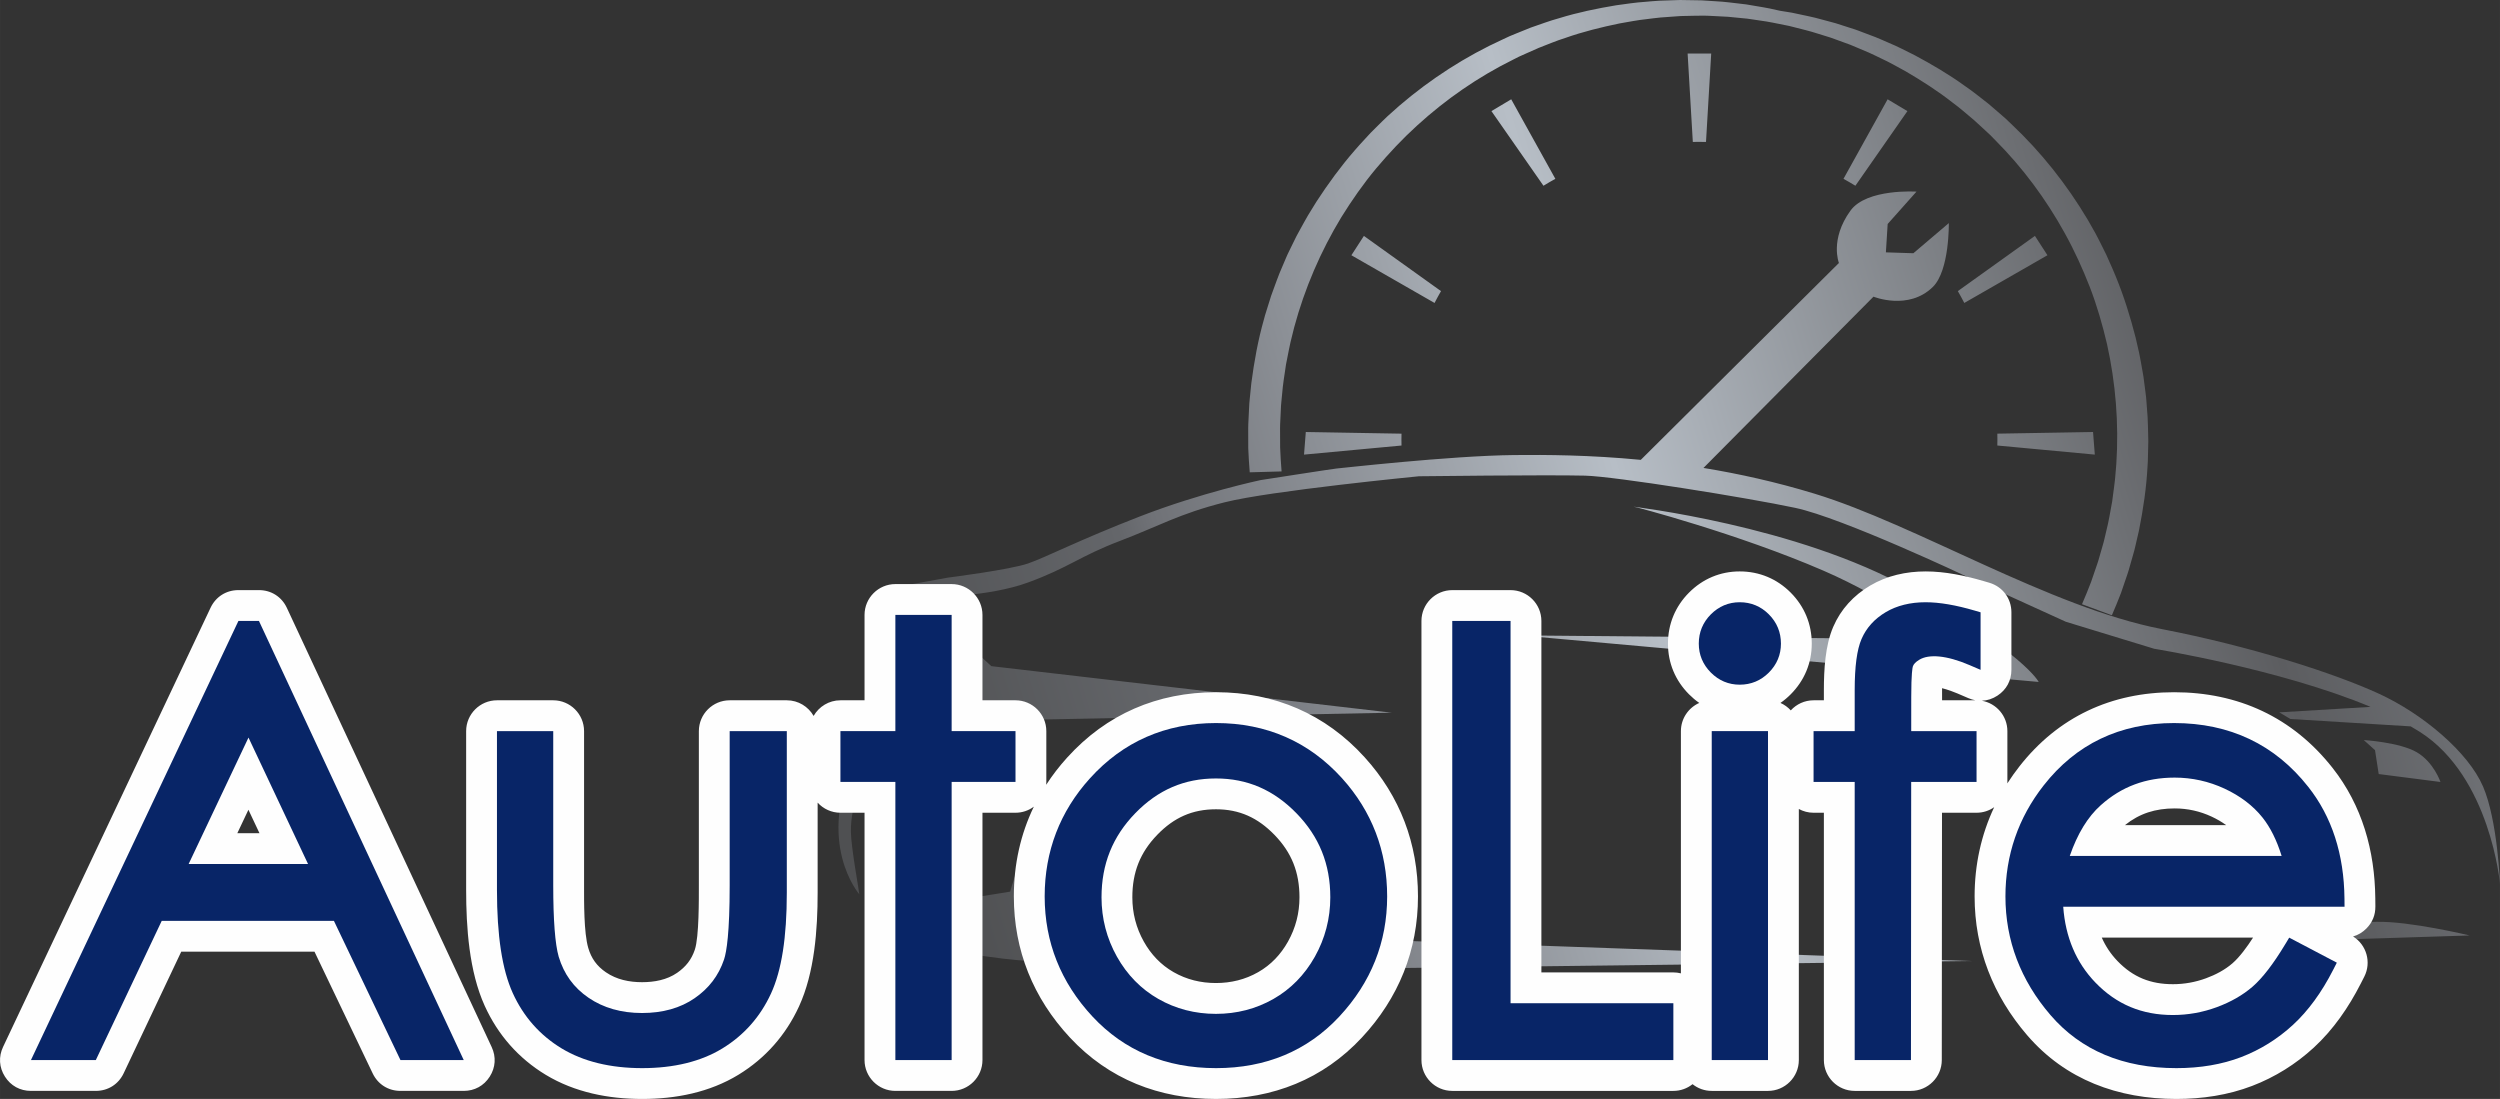
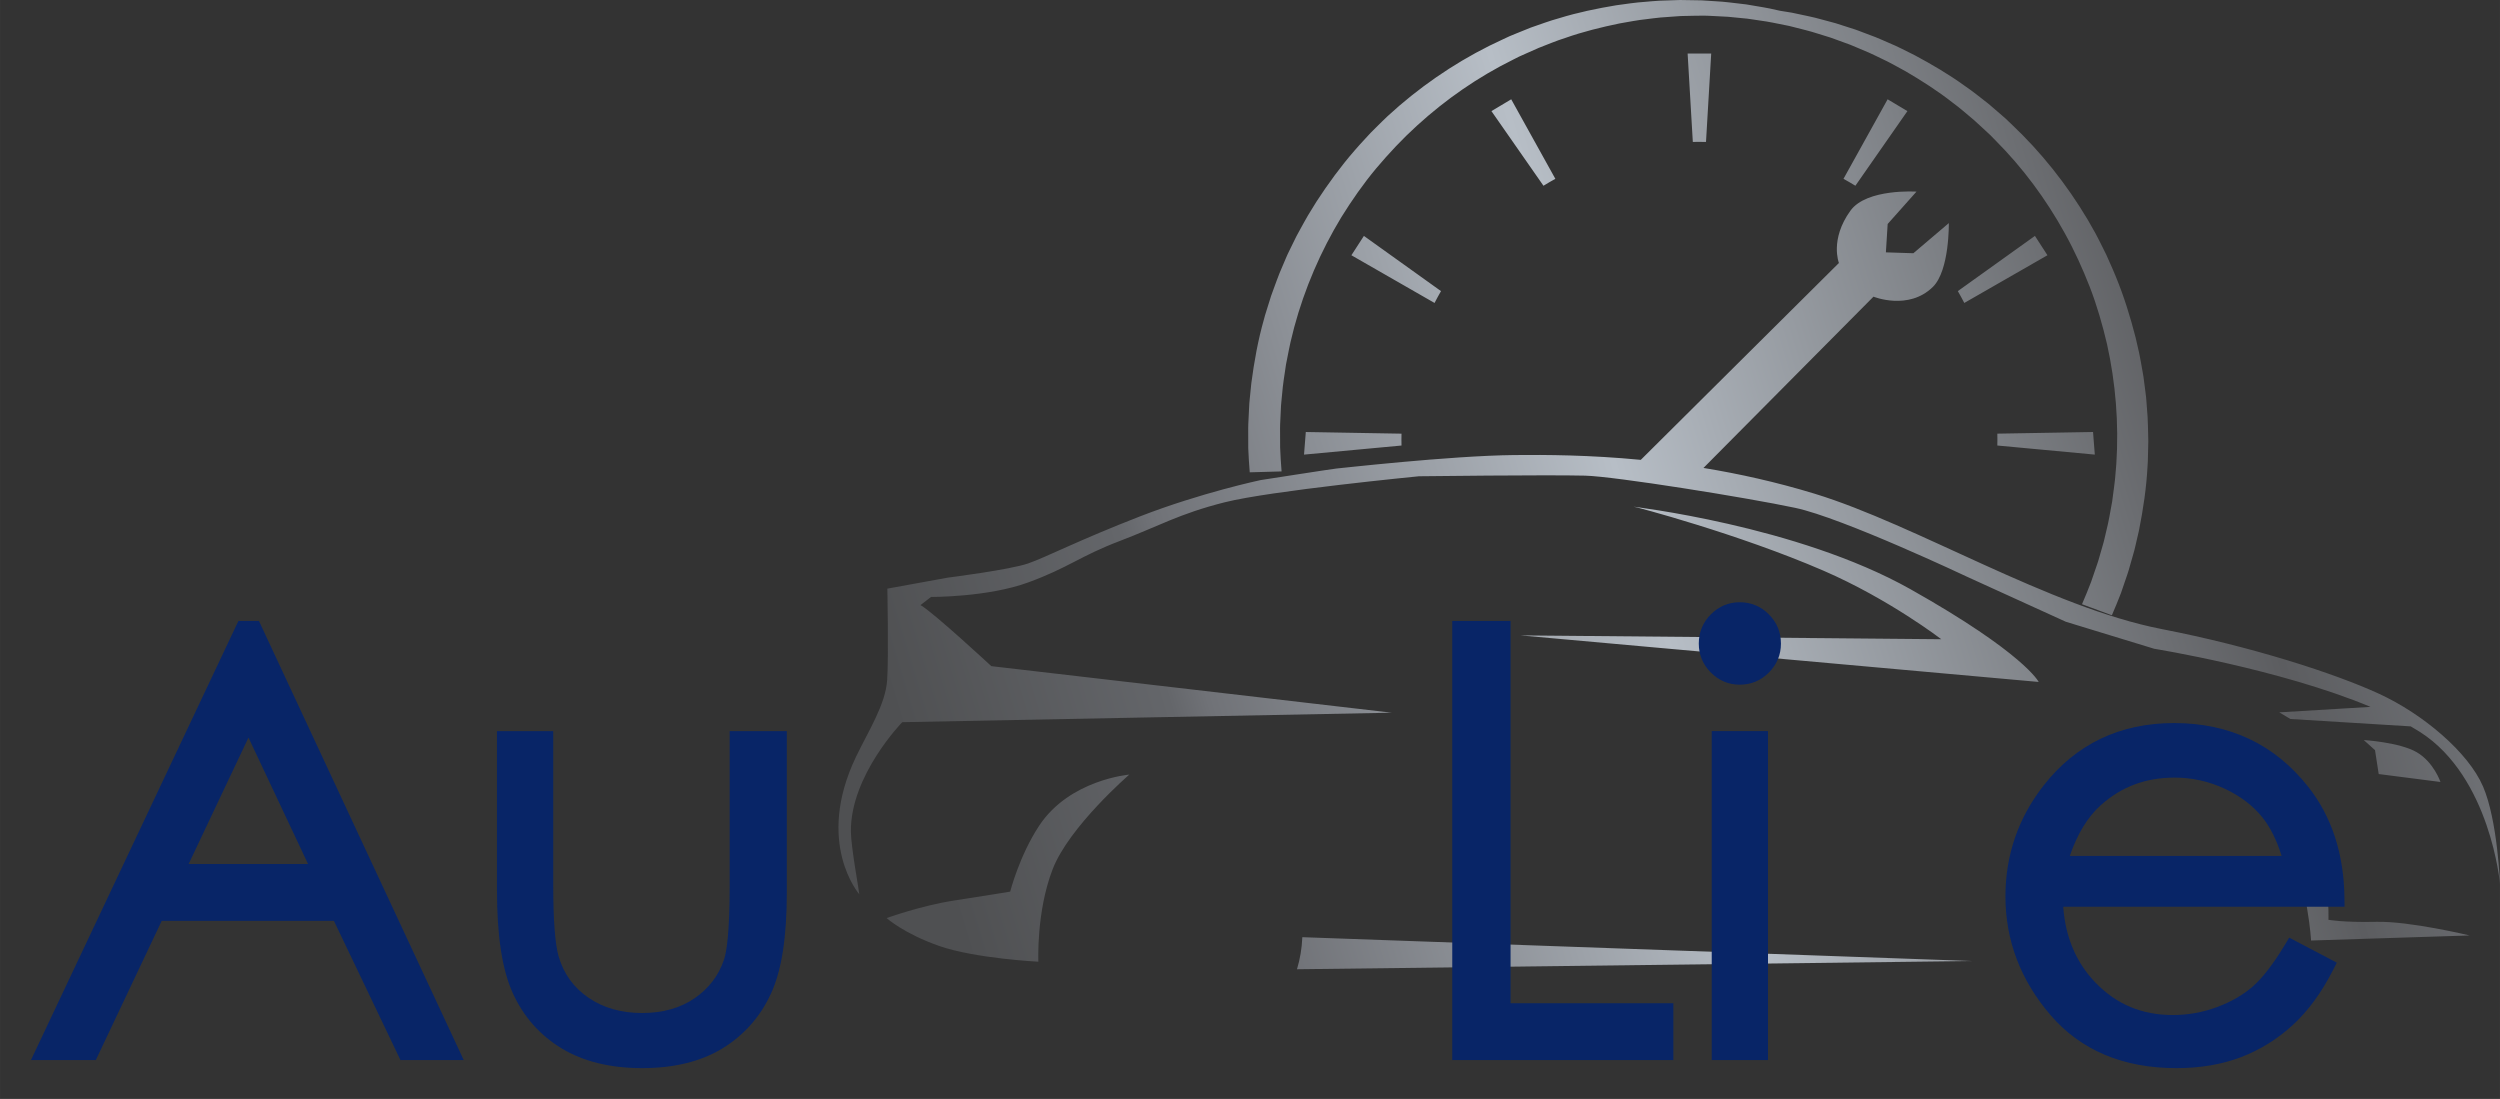
<svg xmlns="http://www.w3.org/2000/svg" xml:space="preserve" width="115.041mm" height="50.57mm" style="shape-rendering:geometricPrecision; text-rendering:geometricPrecision; image-rendering:optimizeQuality; fill-rule:evenodd; clip-rule:evenodd" viewBox="0 0 11329.78 4980.4">
  <rect x="0" y="0" width="11329.78" height="4980.4" fill="#333333" stroke="none" />
  <defs>
    <style type="text/css">  .fil1 {fill:#FEFEFE} .fil2 {fill:#082567;fill-rule:nonzero} .fil0 {fill:url(#id0);fill-rule:nonzero}  </style>
    <linearGradient id="id0" gradientUnits="userSpaceOnUse" x1="4061.79" y1="3255.14" x2="11067.81" y2="1137.44">
      <stop offset="0" style="stop-opacity:1; stop-color:#4F5052" />
      <stop offset="0.165" style="stop-opacity:1; stop-color:#64666A" />
      <stop offset="0.188" style="stop-opacity:1; stop-color:#707277" />
      <stop offset="0.471" style="stop-opacity:1; stop-color:#B7BEC6" />
      <stop offset="0.831" style="stop-opacity:1; stop-color:#5C5D60" />
      <stop offset="1" style="stop-opacity:1; stop-color:#7A7D82" />
    </linearGradient>
  </defs>
  <g id="Слой_x0020_1">
    <path class="fil0" d="M11252.45 3563.38c-66.67,-154.2 -271.48,-327.51 -471.04,-419.32 -199.71,-91.96 -576.01,-213.94 -984.93,-293.21 -507.57,-98.66 -1113.67,-473.23 -1572.89,-613.44 -174.28,-53.22 -343.88,-90.59 -503.62,-116.69l770.49 -776.22c0,0 158.67,64.46 269.14,-44.19 75.94,-74.71 72.29,-289.2 72.29,-289.2l-160.67 136.56 -124.5 -4.02 8.02 -128.55 130.55 -146.59c0,0 -225.87,-15.16 -299.27,86.34 -94.41,130.55 -52.23,236.98 -52.23,236.98l-897.89 892.22c-230.74,-22.16 -428.8,-23.3 -573.67,-21.79 -292.75,3.12 -796.28,60.76 -805.22,61.04 -8.98,0.26 -343.36,52.32 -343.36,52.32 0,0 -269.49,56.83 -547.55,164.73 -278.18,107.96 -423.59,184.27 -506.56,213.1 -82.84,28.87 -364.87,64.48 -364.87,64.48l-273.24 49.77c0,0 -0.05,0 -0.05,0l0 0 -0.34 0.19 0.34 0.09c0,6.68 6.22,303.44 -0.84,413.34 -7.07,111.36 -85.01,231.02 -141.89,349.9 -186.05,389.9 15.55,621.48 15.55,621.48 -0.32,-13.53 -36.87,-209.04 -38.02,-282.44 -3.64,-254.79 232.65,-497.35 232.65,-497.35l2218.27 -42.99 -1814.53 -210.96c0,0 -257.15,-238.4 -317.88,-274.78 -1.03,-0.7 -2.14,-1.31 -3.17,-1.85l47.74 -36.96c0,0 257,1.52 440.57,-65.85 183.64,-67.3 233.96,-118.86 413.54,-187.22 179.54,-68.36 269.79,-123.66 476.53,-175.85 206.86,-52.34 880.55,-118.01 880.55,-118.01 0,0 579.73,-7.16 753.02,-2.79 134.52,3.37 735.7,99.89 952.12,145.91 216.33,45.98 782.06,313.7 782.06,313.7l444.69 202.6 400.63 122.45c0,0 568.36,91.33 980.12,263.29l-413.73 24.78 50.57 30.08 545.24 33.48c14.92,8.54 29.34,17.24 43.01,26 318.92,204.53 361.6,688.23 361.6,688.23 0,0 -10.53,-288.65 -77.33,-442.77zm-1517.31 -1599.96c-0.81,-24.5 -0.85,-49.03 -2.35,-73.45l-5.48 -73.21c-0.7,-12.2 -2.16,-24.34 -3.82,-36.43l-4.7 -36.34 -4.67 -36.26c-1.86,-12.04 -4.23,-24.01 -6.28,-36.03 -4.48,-23.91 -8.13,-47.99 -13.3,-71.74l-16.3 -70.97c-24,-93.92 -52.84,-186.21 -89.29,-275 -8.5,-22.45 -19.03,-44 -28.48,-65.97l-14.51 -32.8c-5.11,-10.76 -10.63,-21.37 -15.92,-32.05 -10.84,-21.23 -21,-42.77 -32.37,-63.64 -11.71,-20.68 -23.4,-41.31 -35.07,-61.93 -96.68,-162.96 -214.3,-310.35 -347.97,-435.93l-24.78 -23.74 -25.85 -22.51c-17.31,-14.86 -34.27,-30.04 -51.73,-44.52 -36.01,-27.69 -70.72,-56.6 -108.11,-81.67 -72.75,-52.77 -149.75,-97.68 -227.09,-139.09 -39.36,-19.45 -77.95,-39.9 -118.1,-56.41 -19.93,-8.52 -39.49,-17.7 -59.53,-25.56 -20.15,-7.59 -40.25,-15.21 -60.25,-22.75l-14.99 -5.69 -7.5 -2.81 -3.72 -1.42c-1.08,-0.42 -4.13,-1.42 -4.61,-1.57l-29.88 -9.58c-19.84,-6.34 -39.66,-12.72 -59.41,-19.07 -20.34,-5.75 -41.02,-11.06 -61.38,-16.56 -20.45,-5.39 -40.72,-11.23 -61.12,-15.12 -20.34,-4.33 -40.63,-8.63 -60.82,-12.94l-15.12 -3.19 -15.25 -2.47 -30.42 -4.9c-2.6,-0.38 -5.23,-0.85 -7.85,-1.25 -15.69,-3.49 -31.4,-6.95 -47.16,-10.44 -19.89,-4.25 -40.13,-7.04 -60.3,-10.68l-30.36 -5.14 -15.24 -2.58 -15.35 -1.79c-20.5,-2.41 -41.1,-4.85 -61.73,-7.3 -20.57,-2.86 -41.68,-3.82 -62.75,-5.31 -21.04,-1.31 -42.35,-2.93 -63.42,-4.02 -20.74,-0.35 -41.55,-0.67 -62.44,-1.03l-31.33 -0.52c-0.51,0 -3.72,-0.07 -4.87,0l-4 0.17 -8.01 0.25 -16 0.55c-21.4,0.74 -42.86,1.49 -64.36,2.21 -21.53,0.98 -43.01,3.44 -64.64,5.09 -43.31,2.75 -86.38,9.7 -129.94,15.47 -86.53,14.4 -173.89,32.18 -259.73,58.78 -43.42,11.76 -85.62,27.98 -128.6,42.62 -21.18,8.14 -42.12,17.07 -63.29,25.59l-31.69 13 -31.12 14.51c-166.89,76.05 -325.65,177.82 -469.53,301.13 -17.7,15.75 -35.4,31.54 -53.13,47.36 -17.46,16.15 -34,33.26 -51.07,49.87 -8.46,8.43 -17.04,16.72 -25.35,25.26l-24.3 26.36c-15.98,17.81 -32.89,34.8 -48.12,53.35 -63.07,72.39 -120.02,150.52 -172.94,231.75l-38.18 62c-12.5,20.8 -23.71,42.41 -35.65,63.65 -5.81,10.71 -11.88,21.25 -17.48,32.1l-16.13 32.83 -16.09 32.87c-5.48,10.95 -10.72,21.97 -15.32,33.33l-28.72 67.55c-9.21,22.66 -17.15,45.87 -25.79,68.83 -4.16,11.55 -8.65,22.97 -12.56,34.59l-10.99 35.17 -11.02 35.18c-3.73,11.69 -7.4,23.42 -10.27,35.39 -26.94,94.65 -44.51,191.94 -57.25,289.71l-7.43 73.67c-1.46,12.17 -2.16,24.69 -2.68,37.27l-1.86 37.66 -1.8 37.63c-0.74,12.7 -0.19,24.02 -0.35,36.11l0.19 73.25c1.53,36.13 3.72,72.27 6.73,108.31l144.31 -4.04c-2.97,-36.05 -5.13,-72.18 -6.55,-108.33l-0.26 -69.6c0.13,-11.71 -0.46,-24.21 0.24,-35.29l1.61 -33.7 1.57 -33.7c0.4,-11.19 0.93,-22.43 2.28,-33.89l6.64 -68.44c2.26,-22.77 6.42,-45.33 9.51,-68.01l5.01 -33.98 6.68 -33.66c4.72,-22.37 8.46,-44.97 13.72,-67.21l16.5 -66.54c47.33,-176.56 120.25,-345.39 214.13,-500.22 47.84,-76.84 99.5,-151.15 157.15,-220.18 57.87,-68.73 119.18,-134.21 185.16,-194.06 131.42,-120.17 278.06,-221.21 433.85,-298.32l29.06 -14.73 29.66 -13.28c19.8,-8.71 39.41,-17.85 59.29,-26.26 40.23,-15.41 79.77,-32.48 120.65,-45.18 80.75,-28.52 163.42,-48.67 245.74,-65.69 41.44,-7.08 82.5,-15.41 123.96,-19.64 20.65,-2.37 41.23,-5.54 61.88,-7.28 20.68,-1.5 41.27,-3.02 61.82,-4.5l27.1 -1.92c3.72,-0.17 7.48,-0.24 11.23,-0.38l22.97 -0.48c12.11,-0.3 24.17,-0.55 36.25,-0.81 10.62,-0.08 21.16,-0.28 31.85,-0.17 3.34,-0.11 6.7,-0.04 10.06,0 4.53,0.11 9.05,0.24 13.58,0.35 11.18,0.47 22.39,1.21 33.61,1.62 19.16,1.01 38.39,1.61 57.65,3.02 19.24,1.88 38.55,3.76 57.91,5.68l29.09 2.84 29.05 4.21c19.38,2.9 38.83,5.81 58.37,8.71 19.49,3.02 38.81,7.55 58.33,11.23l29.28 5.88 14.65 2.93 14.55 3.68c19.38,4.92 38.81,9.85 58.35,14.8 19.68,4.52 38.63,10.86 57.84,16.7 19.17,5.96 38.42,11.92 57.74,17.9 19.49,7.08 39.03,14.21 58.65,21.35l29.48 10.72 27.65 11.6c18.99,8 38.03,16.05 57.1,24.13 18.99,8.28 37.44,17.88 56.28,26.76 37.91,17.29 74.12,38.4 111.08,58.42 72.49,42.56 144.32,88.14 211.63,141.13 34.63,25.15 66.6,54.01 99.75,81.55 16.11,14.35 31.76,29.26 47.73,43.88l23.82 22.12 22.77 23.29c122.77,123.06 229.18,265.83 315.04,421.84 43.27,77.86 80.29,159.57 113.07,243.26 32.39,83.87 57.47,170.83 78.08,258.96 39.22,176.79 54.02,360.13 42.13,542.5l-5.75 68.34c-2.16,22.75 -5.85,45.35 -8.58,68.05l-4.48 34.02 -6.17 33.77c-4.36,22.47 -7.68,45.17 -12.83,67.46l-15.69 66.94c-2.41,11.29 -5.5,22.11 -8.7,32.85l-9.34 32.41 -9.31 32.43c-2.92,10.72 -7.48,22.37 -11.16,33.48l-22.56 65.84c-12.96,33.79 -26.6,67.29 -41.02,100.47l135.38 50.19c14.44,-33.17 28.1,-66.66 41.17,-100.42l23.68 -69.32c3.74,-11.5 7.89,-22.03 11.29,-34.29l10.36 -36.22 10.34 -36.23c3.56,-12.09 6.91,-24.19 9.43,-36.17l16.65 -72.14c19.3,-96.7 33.89,-194.47 38.82,-292.78 1.09,-12.24 1.41,-24.53 1.62,-36.81l0.89 -36.85 0.83 -36.82c0.04,-12.29 -0.53,-24.53 -0.76,-36.81zm-3383.6 1.95l-433.78 -7.53 -8.03 102.43 441.8 -41.16c-0.19,-9.14 -0.33,-18.23 -0.33,-27.41 0,-8.81 0.15,-17.59 0.33,-26.33zm2700.22 -0.05l433.76 -7.5 8.01 102.43 -441.76 -41.19c0.17,-9.13 0.33,-18.2 0.33,-27.38 0,-8.85 -0.17,-17.61 -0.33,-26.36zm174.78 -889.48l52.37 80.92 -376.86 216.19c-9.37,-18.09 -19.14,-36.03 -29.29,-53.65l349.38 -250.2 4.39 6.75zm-665.1 -621.73l82.8 49.44 -235.8 338.26c-17.7,-10.87 -35.66,-21.36 -53.87,-31.4l199.99 -360.4 6.88 4.1zm-905.18 -211.6l55.01 0.12 35.75 -0.1 8.04 0 -23.56 400.87 -2.2 -0.08 -0.23 0 -3.26 -0.07 -0.19 0 -1.59 -0.02 -0.4 0 -23.72 -0.23 -3.08 0 -0.4 0 -0.02 0 -0.44 0 -0.47 0 -0.06 0 -0.35 0 -0.11 0 -0.34 0 -0.17 0 -2.45 0.04 -0.46 0 -0.06 0 -0.36 0 -0.11 0 -0.33 0 -0.19 0 -1.57 0.02 -0.38 0 -0.06 0 -0.42 0 -0.46 0 -0.05 0 -1.71 0.04 -0.25 0 -0.2 0 -0.32 0 -0.13 0 -0.35 0 -1.4 0.07 -0.13 0 -0.3 0 -0.17 0 -1.16 0.02 -0.3 0 -0.15 0 -0.36 0 -0.06 0 -0.4 0 -0.93 0.04 -0.07 0 -0.37 0 -0.16 0 -1.16 0.02 -0.3 0 -0.15 0 -0.33 0 -0.11 0 -0.4 0 -0.02 0.05 -0.46 0 -0.42 0 -0.08 0 -0.36 0 -0.13 0 -0.76 0.02 -0.22 0 -0.23 0 -0.28 0 -0.15 0 -0.33 0 -0.11 0.06 -0.4 0 -0.06 0 -0.42 0 -23.54 -400.87 8.04 0zm-1479.5 833.36l-52.38 80.93 376.86 216.18c9.39,-18.1 19.13,-36.03 29.3,-53.66l-349.42 -250.2 -4.35 6.75zm665.06 -621.71l-82.78 49.43 235.8 338.24c17.68,-10.85 35.64,-21.33 53.87,-31.38l-200.01 -360.42 -6.88 4.13zm3870.52 2899.64l51.03 45.86 16.71 108.25 279.89 35.96c0,0 -30.2,-89.71 -107.18,-134.64 -76.83,-45.14 -240.46,-55.44 -240.46,-55.44zm-923.19 49.18c0,0 485,-43.45 631.56,228.06 146.49,271.62 131.51,537.33 131.51,537.33 0,0 65.91,12.64 217.36,9.29 151.31,-3.64 422.42,61.76 422.42,61.76l-718.49 22.95c0,0 -10.18,-220.16 -113.29,-506.91 -103.02,-286.61 -571.07,-352.48 -571.07,-352.48zm-3887.12 844.29l3035.4 108.05 -3059.66 37.27c13.96,-46.28 22.28,-94.98 24.26,-145.31zm988.74 -1367.69l2348.48 210.99c0,0 -64.24,-129.29 -580.79,-420.12 -516.65,-290.85 -1268.88,-374.29 -1256.9,-374.64 6.68,-0.29 476.58,123.42 862.18,290.43 297.23,128.74 534.1,310.75 534.1,310.75l-1907.06 -17.42zm-2184.97 1478.8c0,0 -9.93,-226.35 64.78,-419.22 74.68,-192.86 347.37,-428.76 347.37,-428.76 0,0 -270.23,22.73 -408.34,231.33 -89.93,135.98 -131.53,299.1 -131.53,299.1 0,0 -103.34,17.14 -254.05,40.29 -150.81,23.27 -305.79,79.62 -305.79,79.62 0,0 77.01,69.93 239.37,126.72 162.67,56.6 448.18,70.92 448.18,70.92z" />
-     <path class="fil1" d="M9097.1 3550.26c16.88,-26.3 35.15,-52.02 54.82,-77.14 175.69,-224.27 416.61,-336 700.87,-336 290.54,0 537,113.49 717.45,342.07 134.87,170.79 192.42,376.57 194.41,592.32l0.33 36.57c0.33,38.69 -13.22,72.11 -40.46,99.61 -17.72,17.88 -38.02,30.01 -60.69,36.29 61.19,37.86 84.05,117.15 50.91,182.2l-16.23 31.85c-54.4,106.73 -123.99,208.09 -212.45,289.48 -81.61,75.1 -175.77,133.95 -279.28,173.65 -109.33,41.96 -226.79,59.26 -343.54,59.26 -263.8,0 -502.15,-86.47 -676.17,-288.7 -154.28,-179.29 -238.32,-391.71 -238.32,-629.03 0,-143.78 29.84,-279.53 88.69,-404.56 -22.66,15.84 -50.21,25.17 -79.85,25.17l-156.63 0 -0.93 1121.01c-0.05,76.92 -62.8,139.58 -139.69,139.58l-254.98 0c-76.95,0 -139.7,-62.75 -139.7,-139.7l0 -1120.9 -46.71 0c-24.17,0 -46.94,-6.2 -66.8,-17.08l0 1137.97c0,76.95 -62.75,139.7 -139.7,139.7l-255.04 0c-32.8,0 -63.06,-11.39 -86.94,-30.48 -23.86,19.09 -54.12,30.48 -86.92,30.48l-1001.99 0c-76.95,0 -139.7,-62.75 -139.7,-139.7l0 -1990.12c0,-76.95 62.75,-139.7 139.7,-139.7l264.17 0c76.95,0 139.7,62.75 139.7,139.7l0 1592.82 598.13 0c11.79,0 23.22,1.49 34.17,4.25l0 -1097.77c0,-56.87 34.25,-105.95 83.2,-127.74 -16.37,-11.39 -31.91,-24.44 -46.47,-39.09 -62.06,-62.33 -95.38,-141.76 -95.38,-229.75 0,-88.37 32.99,-168.42 95.33,-231.03 62.19,-62.48 141.73,-96.14 229.88,-96.14 88.6,0 168.65,33.36 231.11,96.14 62.33,62.67 95.38,142.66 95.38,231.03 0,87.96 -33.33,167.34 -95.3,229.67 -14.58,14.66 -30.15,27.74 -46.57,39.17 17.86,7.94 33.78,19.53 46.77,33.81 25.6,-28.08 62.42,-45.77 103.27,-45.77l46.71 0 0 -45.68c0,-91.82 5.67,-201.98 42.36,-287.25 34.28,-79.74 92.57,-142.63 167.08,-186.81 76.61,-45.37 163.55,-64.31 252.01,-64.31 87.67,0 178.25,19.06 262.07,43.64l25.99 7.62c60.4,17.75 100.36,71.11 100.36,134.06l0 260.71c0,48.39 -22.41,89.99 -62.81,116.62 -22.21,14.66 -46.46,22.51 -71.18,23.47 65.6,11.39 115.75,68.84 115.75,137.63l0 230.22c0,2.24 -0.05,4.47 -0.17,6.68zm-295.85 -431.44c-0.06,14.02 0.09,27.61 0.09,39.26l0 15.59 151.23 0c-10.65,-1.93 -21.29,-5.11 -31.8,-9.61l-50.51 -21.66c-13.92,-5.98 -42.86,-17.04 -69.01,-23.58zm723.75 1130.23c17.04,38.72 40.62,74.57 71.88,106.92 70.36,72.79 149.62,104.33 250.67,104.33 51.38,0 101.84,-9.11 150.07,-26.86 42.85,-15.76 84.96,-37.63 119.6,-67.7 33.28,-28.92 66.3,-74.45 93.57,-116.7l-685.8 0zm105.05 -509.64l458.73 0c-20.58,-15.12 -43,-27.88 -66.13,-38.64 -52.89,-24.59 -108.96,-37.02 -167.27,-37.02 -86.92,0 -159.4,22.74 -225.33,75.66zm-4888.8 -182.87c27.68,-42.69 59.26,-83.7 94.71,-122.9 178.47,-197.42 409.23,-296.53 675.04,-296.53 264.95,0 495.4,98.48 673.63,295.01 160.56,177.09 241.5,391.63 241.5,630.54 0,244.22 -87.87,460.81 -254.19,639.4 -175.91,188.92 -403.79,278.33 -660.94,278.33 -257.52,0 -486.03,-89.1 -662.22,-278.33 -166.29,-178.56 -254.16,-395.18 -254.16,-639.4 0,-145.82 30.45,-282.41 90.68,-406.96 -23.24,17.31 -52.05,27.58 -83.17,27.58l-149.71 0 0 1120.9c0,76.95 -62.74,139.7 -139.69,139.7l-255.04 0c-76.95,0 -139.7,-62.75 -139.7,-139.7l0 -1120.9 -109.27 0c-40.84,0 -77.69,-17.69 -103.29,-45.8l0 408.22c0,167.02 -13.8,361.87 -84.54,515.54 -59.71,129.67 -152.28,234.78 -274.06,309.24 -131.2,80.21 -284.34,109.91 -436.55,109.91 -152.46,0 -305.58,-29.78 -437.25,-109.52 -123.38,-74.74 -216.67,-181.02 -276.35,-312.36 -70.97,-156.18 -84.21,-356.4 -84.21,-525.82l0 -719.32c0,-76.95 62.75,-139.7 139.7,-139.7l255.03 0c76.95,0 139.7,62.75 139.7,139.7l0 698.45c0,72.75 -1.37,215.02 19.03,284.35 14.05,47.77 39.03,82.11 80.05,110.21 48.4,33.17 105.72,44.82 163.64,44.82 55.46,0 112.65,-10.31 159,-42.39 39.36,-27.27 65.01,-59.65 80.29,-105.05 19.39,-57.83 18.22,-231.19 18.22,-291.94l0 -698.45c0,-76.95 62.75,-139.7 139.7,-139.7l258.91 0c51.94,0 97.43,28.61 121.48,70.85 24.09,-42.24 69.57,-70.85 121.51,-70.85l109.27 0 0 -386.99c0,-76.95 62.75,-139.7 139.7,-139.7l255.04 0c76.95,0 139.69,62.75 139.69,139.7l0 386.99 149.71 0c76.95,0 139.69,62.75 139.69,139.7l0 230.22c0,4.36 -0.2,8.69 -0.58,12.96zm769.15 111.09c-107.49,0 -190.3,37.97 -265.06,114.88 -78.71,80.94 -113.69,171.3 -113.69,284.06 0,71.36 17.19,138.53 52.08,200.75 32.64,58.17 77.06,105.39 135.17,138.55 59.15,33.72 123.58,49.2 191.5,49.2 67.97,0 132.37,-15.53 191.46,-49.23 58.15,-33.13 102.54,-80.32 135.17,-138.52 34.9,-62.22 52.08,-129.39 52.08,-200.75 0,-112.81 -35.26,-203.01 -114.13,-283.8 -74.73,-76.55 -157.29,-115.14 -264.58,-115.14zm-4085.23 645.29l-603.83 0 -260.9 551.05c-23.67,49.95 -70.97,79.9 -126.27,79.9l-293.98 0c-49.28,0 -91.64,-23.3 -118.01,-64.93 -26.37,-41.63 -29.34,-89.88 -8.3,-134.44l940.28 -1990.13c23.64,-50.01 70.99,-80.02 126.31,-80.02l92.99 0c55.57,0 103.12,30.28 126.59,80.66l928.12 1990.13c20.79,44.53 17.63,92.62 -8.77,134.08 -26.4,41.46 -68.67,64.66 -117.82,64.66l-286.75 0c-55.09,0 -102.29,-29.72 -126.03,-79.46l-263.63 -551.5zm-249.36 -537l-50.01 -106.17 -50.27 106.17 100.28 0z" />
    <g id="_2815121599344">
      <path class="fil2" d="M1396.04 3915.62l-541.2 0 271.27 -572.99 269.94 572.99zm-315.57 -1101.55l-940.26 1990.11 293.97 0 298.73 -630.95 780.31 0 301.62 630.95 286.73 0 -928.1 -1990.11 -93 0z" />
      <path class="fil2" d="M3306.83 4011.83c0,214.92 -13.89,301.69 -25.52,336.49 -24.65,73.03 -68.2,130.38 -133.16,175.36 -64.43,44.62 -144.67,67.22 -238.52,67.22 -93.92,0 -175.53,-23.29 -242.6,-69.26 -67.11,-45.99 -111.37,-106.99 -135.12,-186.05 -16.39,-57.31 -24.7,-166.2 -24.7,-323.76l0 -698.47 -255.03 0 0 719.33c0,208.81 23.47,361.89 71.69,468.04 48.5,106.67 123.04,191 221.52,250.65 97.88,59.25 220.64,89.33 364.9,89.33 144.28,0 266.65,-30.09 363.7,-89.42 97.52,-59.6 171.52,-143.2 220,-248.46 48.3,-104.86 71.76,-254.39 71.76,-457.12l0 -732.35 -258.92 0 0 698.47z" />
-       <polygon class="fil2" points="4312.74,2786.68 4057.72,2786.68 4057.72,3313.35 3808.74,3313.35 3808.74,3543.57 4057.72,3543.57 4057.72,4804.18 4312.74,4804.18 4312.74,3543.57 4602.16,3543.57 4602.16,3313.35 4312.74,3313.35 " />
-       <path class="fil2" d="M5510.39 3527.94c141.99,0 261.23,51.43 364.55,157.23 103.54,106.05 153.87,230.84 153.87,381.42 0,95.73 -23.54,186.26 -69.93,269.07 -46.24,82.4 -109.42,146.86 -187.81,191.54 -78.65,44.87 -166.35,67.58 -260.68,67.58 -94.33,0 -182.06,-22.71 -260.7,-67.58 -78.4,-44.68 -141.6,-109.14 -187.82,-191.54 -46.4,-82.74 -69.91,-173.23 -69.91,-269.07 0,-150.64 50.13,-275.42 153.23,-381.47 102.86,-105.78 222.32,-157.18 365.2,-157.18zm0.63 -251.12c-229.08,0 -421.33,84.27 -571.44,250.49 -136.21,150.47 -205.25,330.59 -205.25,535.36 0,206.68 72.91,389.81 216.69,544.2 144.48,155.15 332.92,233.83 560,233.83 226.26,0 414.21,-78.68 558.68,-233.83 143.83,-154.41 216.75,-337.52 216.75,-544.2 0,-205.62 -69.05,-386.18 -205.31,-536.7 -150.15,-165.3 -341.96,-249.15 -570.12,-249.15z" />
      <polygon class="fil2" points="6845.7,2814.07 6581.54,2814.07 6581.54,4804.18 7583.53,4804.18 7583.53,4546.58 6845.7,4546.58 " />
      <polygon class="fil2" points="7757.42,4804.18 8012.44,4804.18 8012.44,3313.35 7757.42,3313.35 " />
      <path class="fil2" d="M7884.27 2729.31c-50.43,0 -94.47,18.49 -130.86,54.99 -36.28,36.48 -54.65,81.06 -54.65,132.49 0,50.56 18.37,94.69 54.67,131.16 36.35,36.5 80.37,55 130.84,55 51.34,0 95.82,-18.51 132.14,-55 36.27,-36.47 54.69,-80.6 54.69,-131.16 0,-51.43 -18.39,-95.99 -54.72,-132.51 -36.35,-36.49 -80.77,-54.97 -132.11,-54.97z" />
-       <path class="fil2" d="M8727.11 2729.31c-69.75,0 -130.58,15.07 -180.8,44.82 -51.31,30.41 -88.31,71.4 -109.99,121.79 -20.84,48.43 -30.99,124.36 -30.99,232.06l0 185.38 -186.4 0 0 230.22 186.4 0 0 1260.61 255.01 0 1.01 -1260.61 296.22 0 0 -230.22 -296.06 0 0.12 -155.41c0,-107.13 5.63,-132.73 7.37,-138.07 3.29,-10.12 12.96,-20.16 28.77,-29.8 43.67,-26.71 123.59,-20.64 227.54,23.9l50.51 21.66 0 -260.7 -26 -7.64c-85.63,-25.21 -160.55,-37.99 -222.71,-37.99z" />
      <path class="fil2" d="M9380.06 3879.11c34.54,-100.34 81.69,-177.58 140.57,-230.04 94.01,-84.14 203.52,-125.02 334.75,-125.02 78.67,0 154.75,16.84 226.19,50.04 71.06,33.07 128.82,76.99 171.65,130.54 35.78,44.75 64.93,103.28 86.97,174.48l-960.13 0zm976.8 399.51c-53.48,88.96 -103.29,153.73 -148.05,192.62 -44.32,38.48 -99.15,69.87 -162.96,93.34 -63.95,23.51 -130.65,35.42 -198.28,35.42 -140.7,0 -255.58,-48.07 -351.14,-146.94 -87.12,-90.17 -136.16,-205.68 -146.04,-343.71l1274.9 0 -0.34 -36.58c-1.81,-201.13 -57.13,-371.75 -164.34,-507.04 -150.98,-191.73 -355.46,-288.92 -607.81,-288.92 -245.51,0 -444.32,95.06 -590.91,282.43 -115.08,146.67 -173.42,316.05 -173.42,503.41 0,199.22 68.78,380.19 204.5,537.9 137.06,159.33 328.96,240.13 570.27,240.13 108.28,0 207.05,-16.83 293.52,-49.99 86.55,-33.21 165.51,-82.36 234.7,-146.02 69,-63.49 130.43,-147.64 182.59,-250.09l16.24 -31.87 -215.77 -113.42 -17.65 29.32z" />
    </g>
  </g>
</svg>